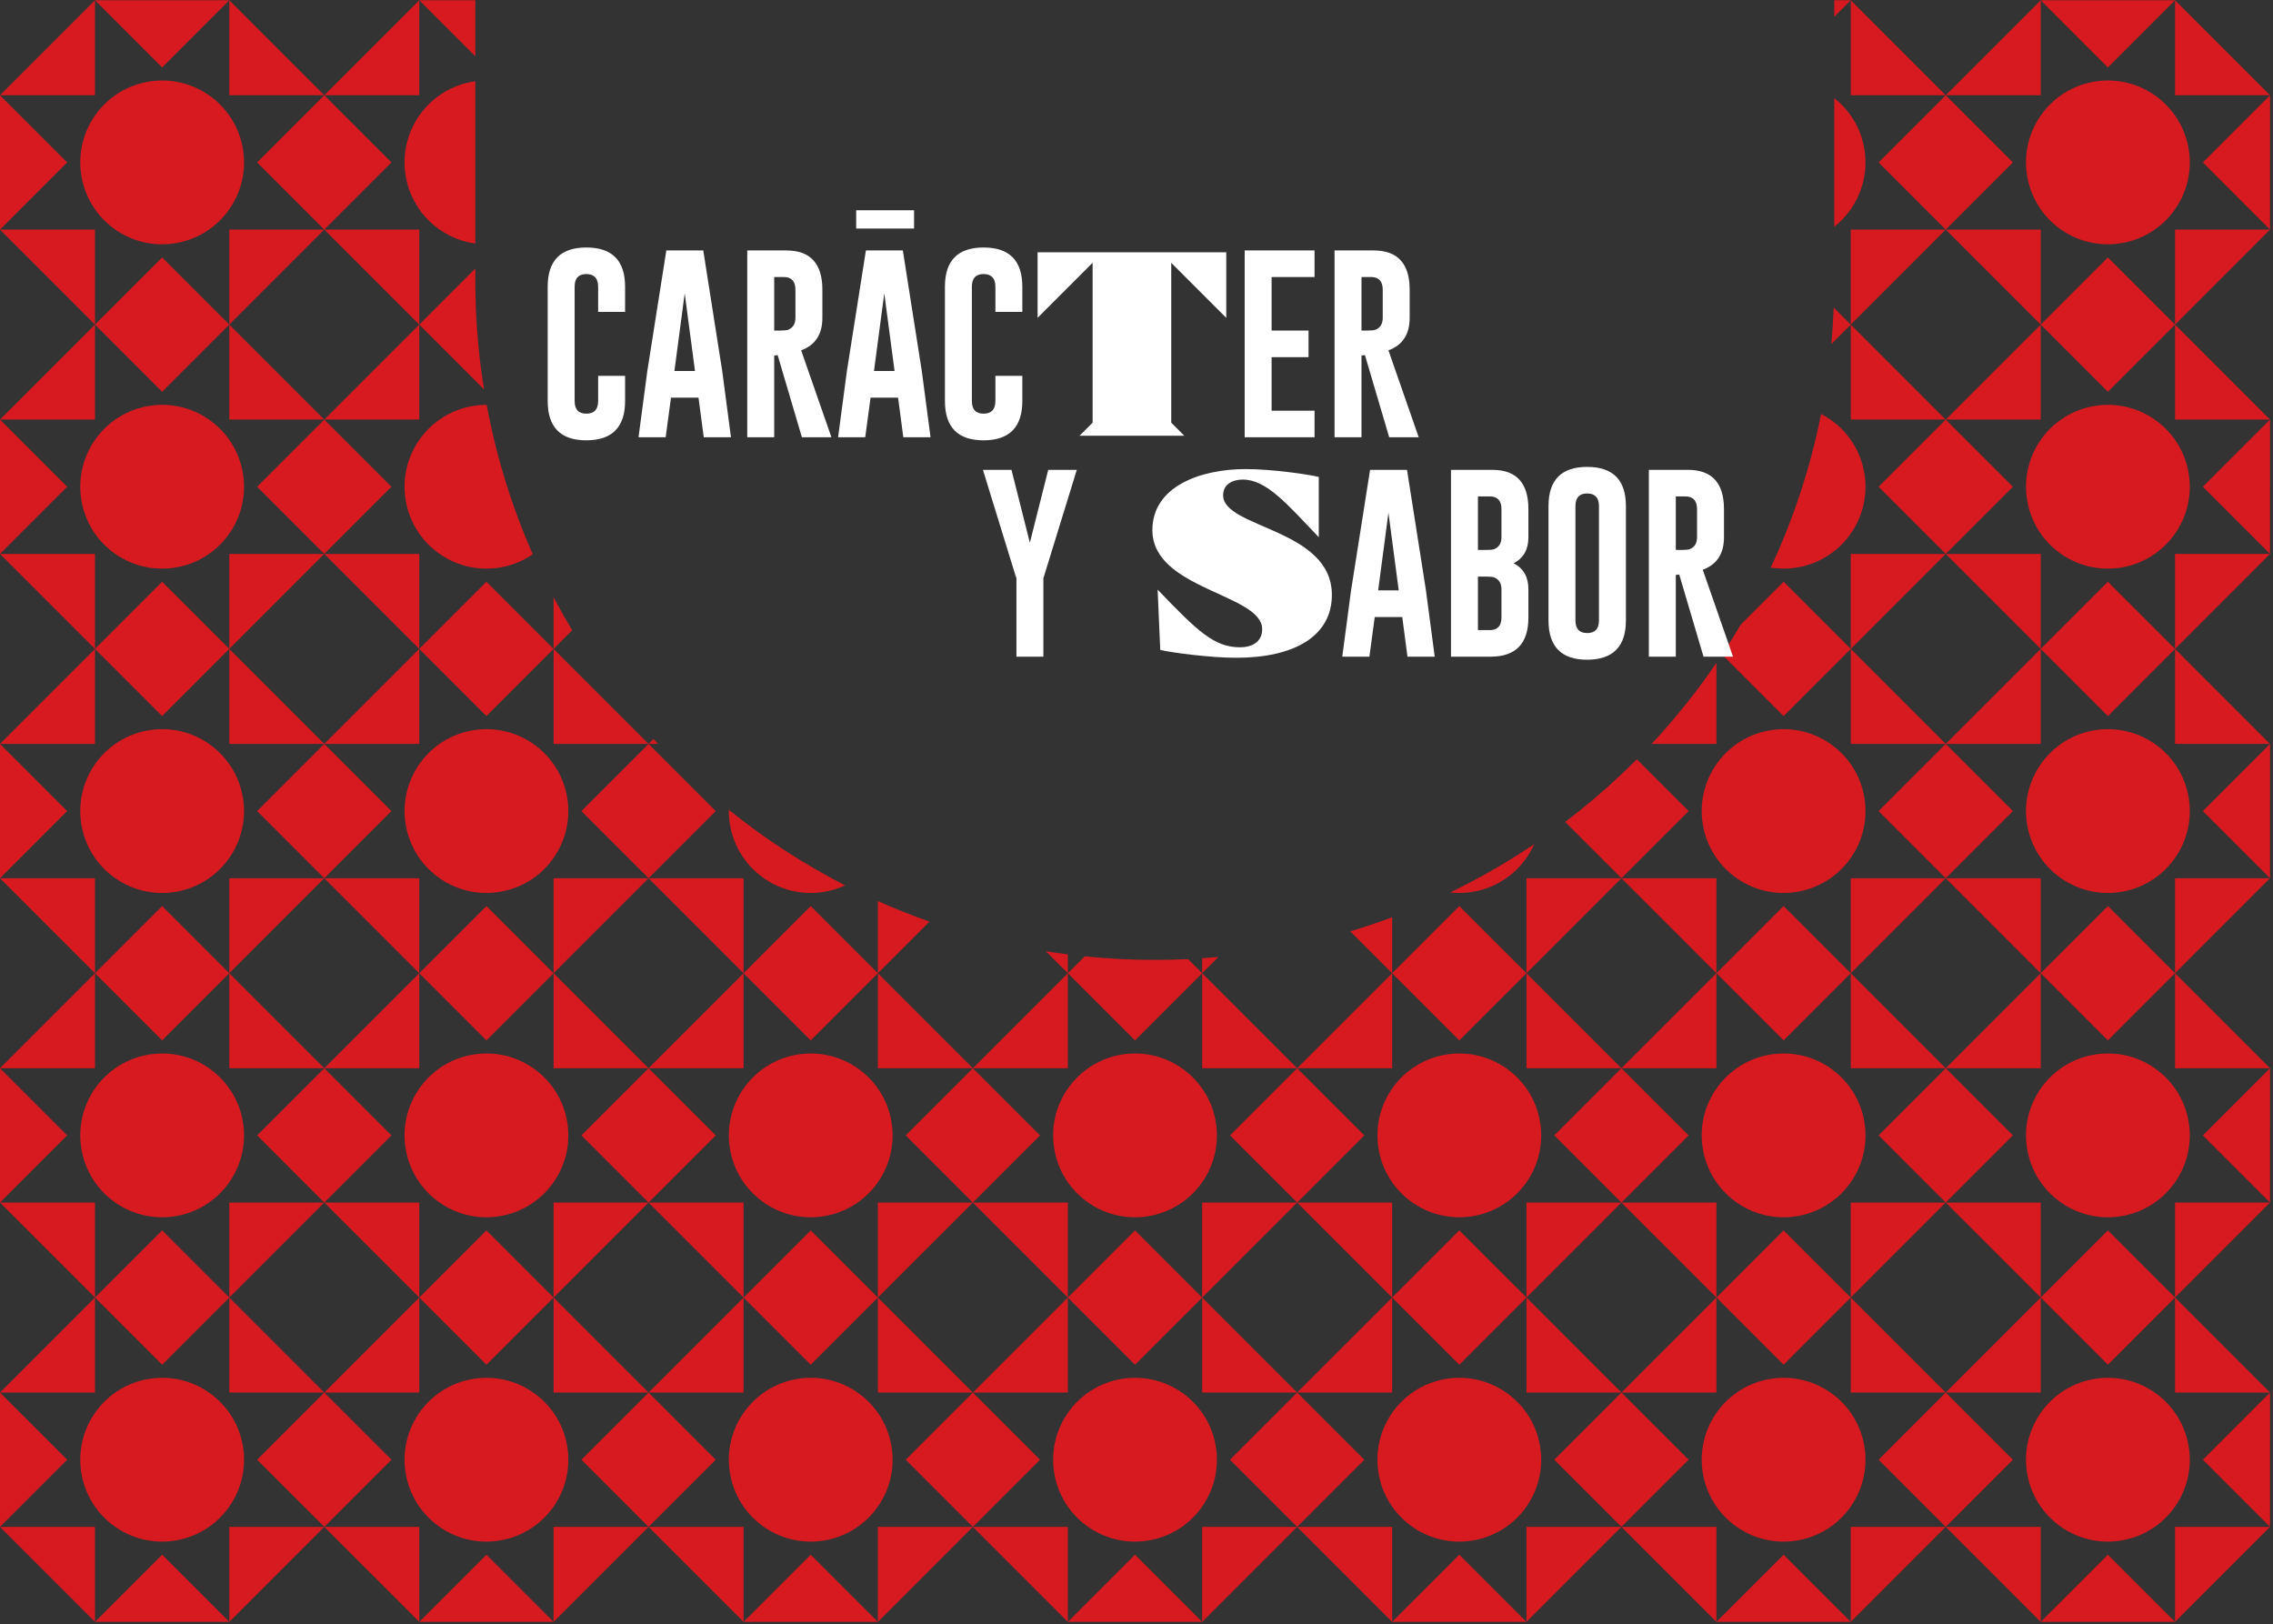
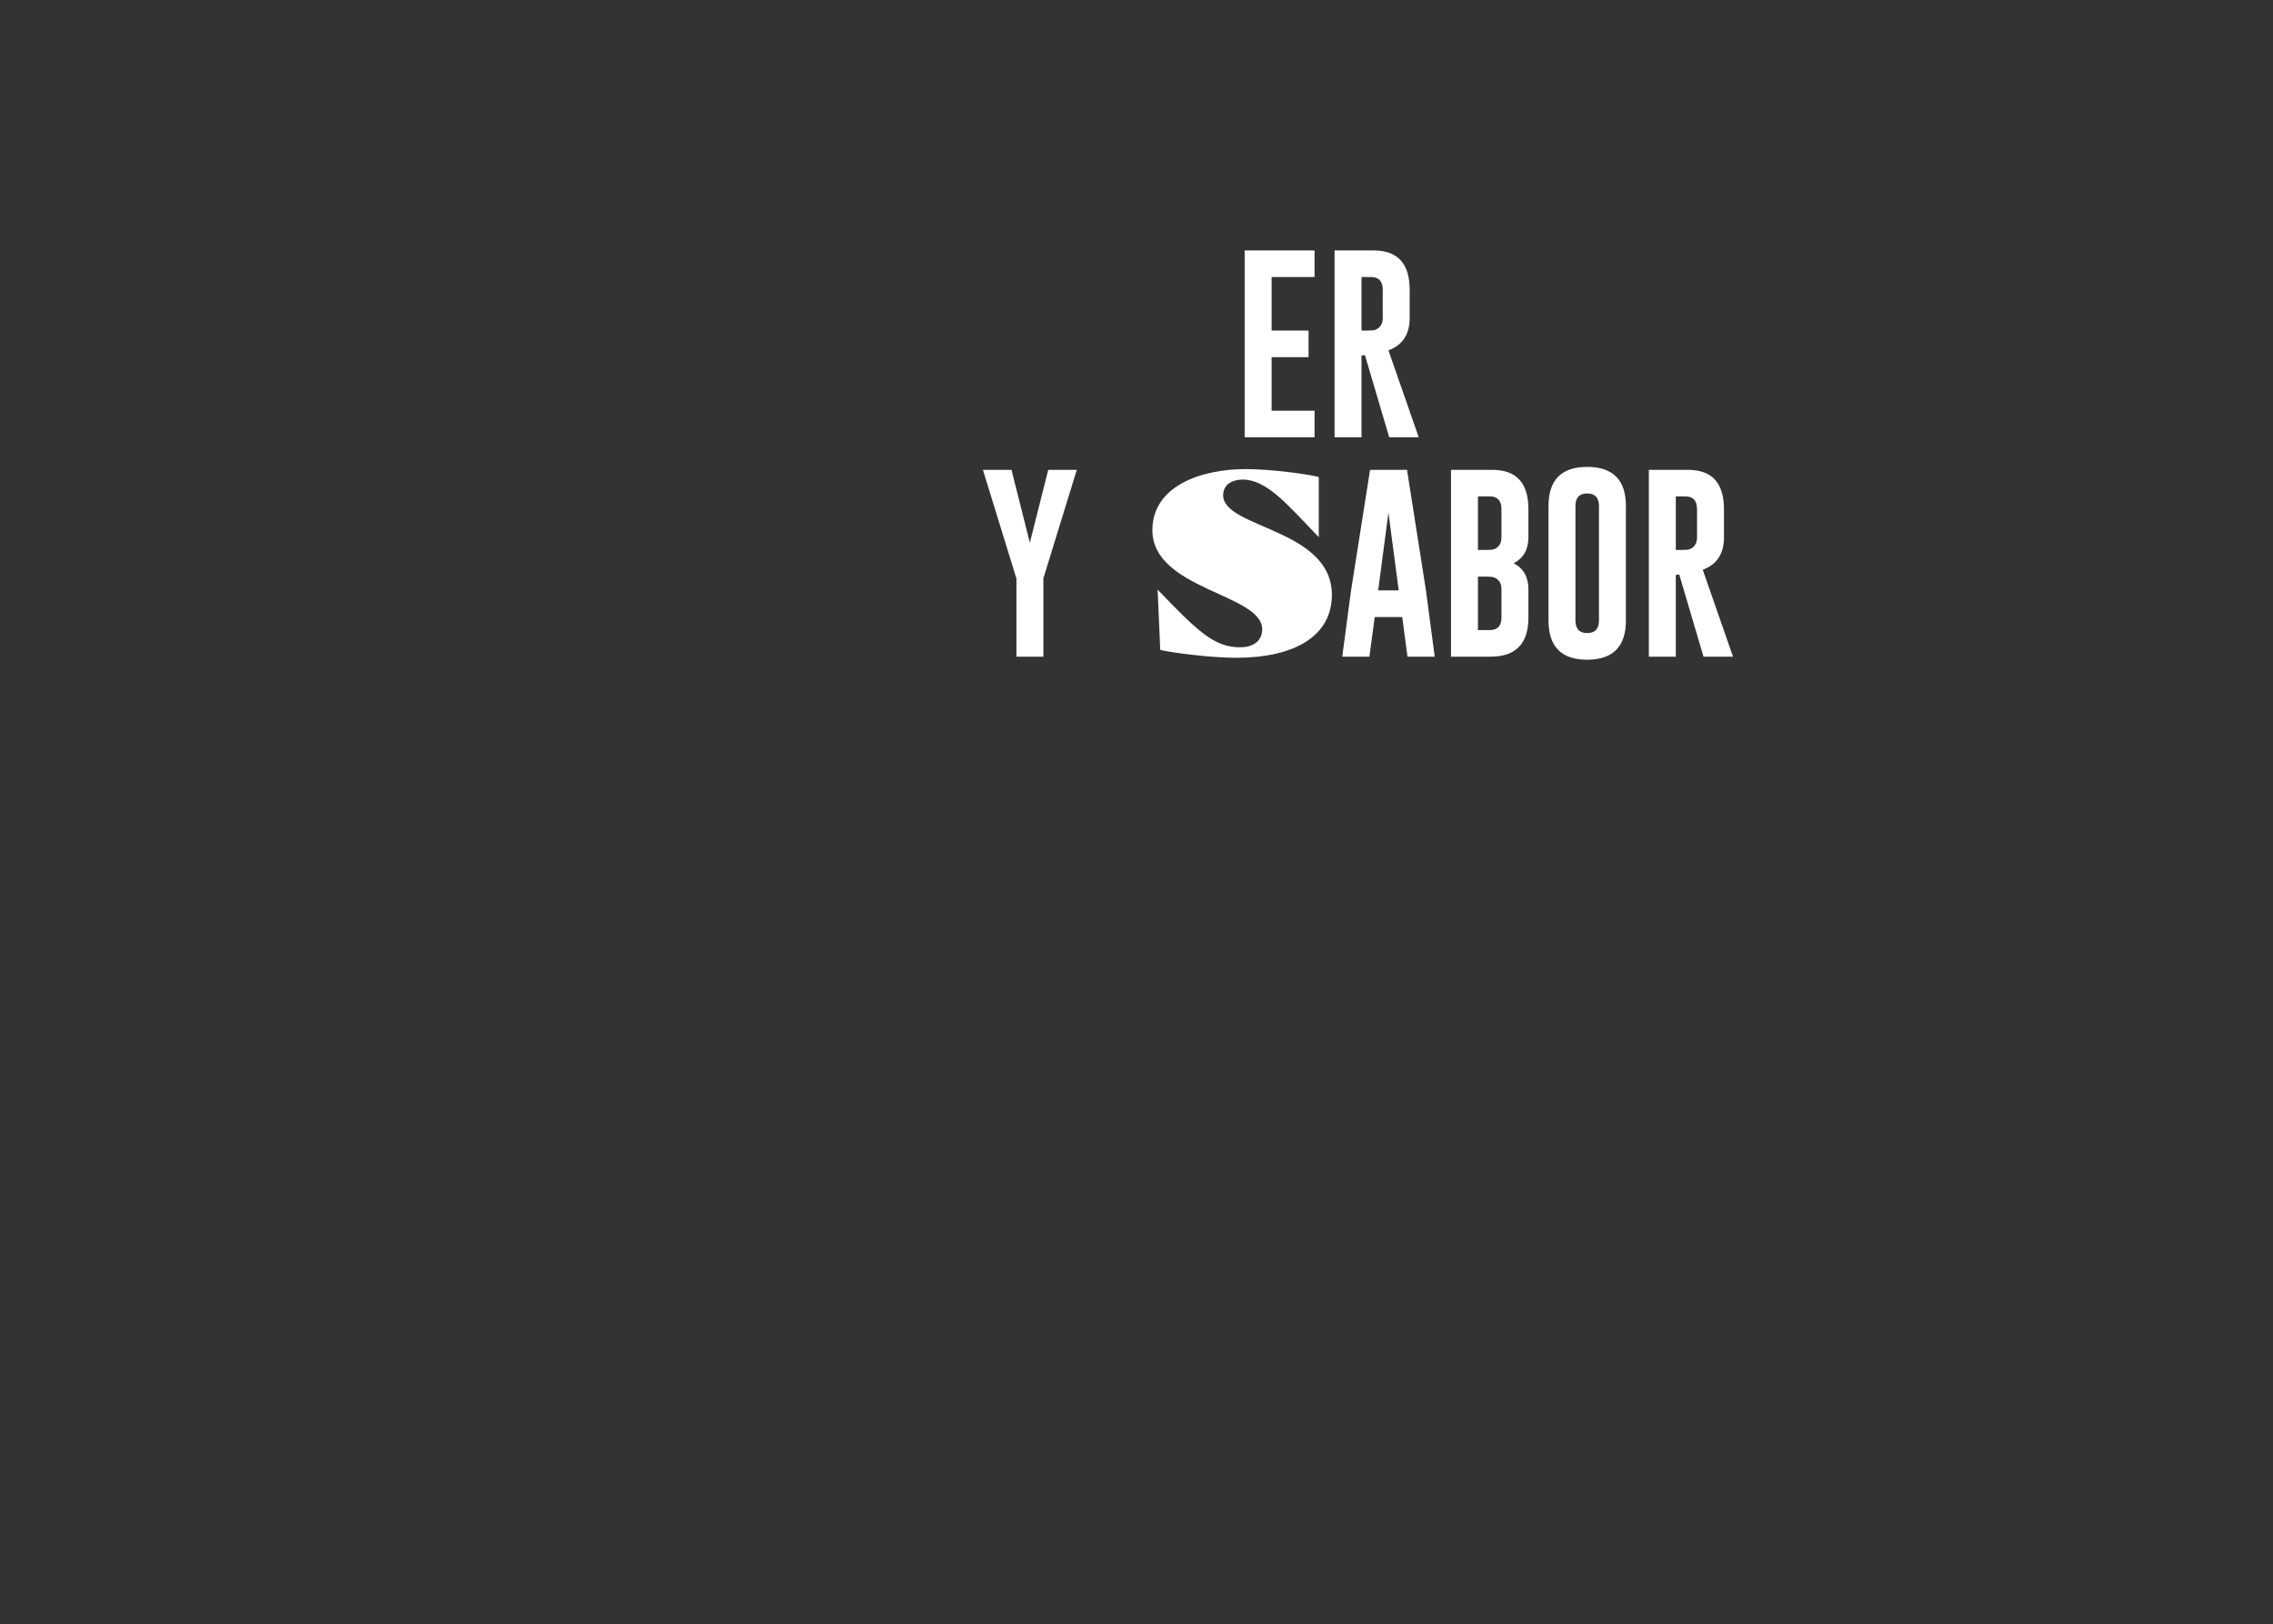
<svg xmlns="http://www.w3.org/2000/svg" width="746" height="533" viewBox="0 0 746 533" fill="none">
  <rect x="0" y="0" width="746" height="533" fill="#333333" stroke="none" />
-   <path fill-rule="evenodd" clip-rule="evenodd" d="M156 0.084H137.606L156 18.478V0.084ZM156 26.672C155.856 26.692 155.712 26.713 155.567 26.735C140.897 28.99 130.832 42.711 133.088 57.382C134.939 69.423 144.515 78.362 156 79.931V26.672ZM156 88.126L137.606 106.517L156.465 106.517L137.606 106.517L158.852 127.763C157.727 120.784 156.926 113.696 156.465 106.517C156.157 101.717 156 96.877 156 92V88.126ZM159.733 132.852C158.36 132.849 156.968 132.952 155.567 133.168C140.897 135.423 130.832 149.144 133.088 163.815C135.343 178.485 149.064 188.549 163.735 186.294C167.866 185.659 171.632 184.114 174.861 181.896C168.024 166.393 162.902 149.965 159.733 132.852ZM181.684 195.997V212.939L159.65 190.909L137.606 212.949L181.684 212.949L181.694 212.949L181.689 212.944L187.8 206.833C185.664 203.284 183.624 199.671 181.684 195.997ZM214.463 242.524L212.866 244.121L181.694 212.949V244.122H212.865V244.123L190.826 266.165L212.865 288.208V288.209L244.038 319.382V288.209H212.866V288.208L234.909 266.165L212.866 244.123V244.122H215.941C215.446 243.591 214.953 243.059 214.463 242.524ZM239.206 265.753C239.185 267.233 239.287 268.735 239.519 270.247C241.775 284.918 255.496 294.982 270.166 292.727C272.726 292.333 275.145 291.591 277.383 290.555C263.789 283.583 251.003 275.257 239.206 265.753ZM288.115 295.7V319.372L266.082 297.341L244.038 319.382H288.115H288.125L288.12 319.377L305.051 302.446C299.294 300.423 293.645 298.171 288.115 295.7ZM343.237 312.148L350.471 319.382V313.192C348.048 312.883 345.636 312.534 343.237 312.148ZM356.023 313.831L350.472 319.382H394.549H394.559L394.554 319.377L399.897 314.034C398.12 314.199 396.338 314.343 394.549 314.466V319.372L389.914 314.738C386.298 314.912 382.659 315 379 315C371.242 315 363.577 314.604 356.023 313.831ZM443.155 305.634L456.903 319.382V301.015C452.388 302.698 447.803 304.24 443.155 305.634ZM475.953 292.878C478.256 293.135 480.631 293.096 483.032 292.727C492.442 291.28 499.957 285.116 503.541 277.01C494.768 282.927 485.552 288.236 475.953 292.878ZM513.696 269.74L532.163 288.209L532.163 254.081C526.299 259.624 520.135 264.853 513.696 269.74ZM532.164 254.08V288.209L563.337 319.382V288.209H532.164L554.208 266.165L537.205 249.163C535.551 250.828 533.87 252.468 532.164 254.08ZM542.059 244.122H563.337V217.533C556.92 226.938 549.802 235.825 542.059 244.122ZM565.178 214.791L585.38 234.993L607.424 212.949L566.383 212.949L607.414 212.949L607.424 212.949L607.419 212.944L638.587 181.777H607.414V212.939L585.38 190.909L571.297 204.991C569.713 207.68 568.074 210.333 566.383 212.949C565.984 213.565 565.583 214.179 565.178 214.791ZM581.149 186.278C583.835 186.706 586.633 186.729 589.465 186.294C604.136 184.039 614.2 170.318 611.945 155.647C610.587 146.812 605.07 139.648 597.692 135.839C594.173 153.493 588.57 170.395 581.149 186.278ZM601.033 112.908L607.424 106.517L601.535 106.517H607.414L607.424 106.517L607.419 106.512L638.587 75.344H607.414V106.507L601.825 100.918C601.751 102.79 601.655 104.657 601.535 106.517C601.398 108.655 601.23 110.786 601.033 112.908ZM602 74.425C609.36 68.625 613.47 59.137 611.945 49.214C610.867 42.202 607.169 36.242 602 32.177V74.425ZM602 5.508L607.424 0.084H602V5.508ZM212.866 288.209H212.865L212.866 288.209L212.866 288.209ZM212.866 244.122L212.866 244.122L212.865 244.122H212.866ZM0 31.257L31.173 0.084V31.257H0ZM0 75.344V31.257L22.044 53.3L0 75.344ZM0 75.344H31.173V106.517L0 75.344ZM75.26 0.084H31.173L53.217 22.128L75.26 0.084ZM75.26 0.084L106.433 31.257L106.433 31.257L75.26 31.257V0.084ZM106.433 31.257V75.344L84.392 53.3L106.433 31.257ZM75.25 106.507V75.344H106.423L75.255 106.512L75.26 106.517L75.25 106.517L31.173 106.517L53.217 84.476L75.25 106.507ZM57.301 79.861C71.972 77.606 82.036 63.885 79.781 49.214C77.525 34.544 63.804 24.48 49.134 26.735C34.463 28.99 24.399 42.711 26.654 57.382C28.91 72.052 42.631 82.117 57.301 79.861ZM106.434 31.257L137.606 0.084V31.257H106.434ZM106.434 75.344V31.257L128.477 53.3L106.434 75.344ZM106.434 75.344H137.606V106.517L106.434 75.344ZM607.424 0.084L638.597 31.257H607.424V0.084ZM638.597 31.257H669.768V0.084L638.597 31.257ZM638.597 75.344L616.556 53.3L638.597 31.257L660.639 53.3L638.597 75.344ZM638.597 75.344H669.768V106.517L638.597 75.344ZM713.856 0.084L691.812 22.128L669.768 0.084H713.856ZM745.029 31.257L713.856 0.084V31.257H745.029ZM745.029 31.257L722.988 53.3L745.028 75.344L745.029 31.257ZM713.846 75.344V106.507L691.812 84.476L669.768 106.517L713.846 106.517L713.856 106.517L713.851 106.512L745.018 75.344H713.846ZM718.376 49.214C720.632 63.885 710.567 77.606 695.897 79.861C681.226 82.117 667.505 72.052 665.25 57.382C662.995 42.711 673.059 28.99 687.729 26.735C702.4 24.48 716.121 34.544 718.376 49.214ZM0 137.689L31.173 106.517V137.689H0ZM0 181.777V137.689L22.044 159.733L0 181.777ZM0 181.777H31.173V212.949L0 181.777ZM75.26 106.517L106.433 137.689H75.26V106.517ZM106.433 137.689V181.777L84.392 159.733L106.433 137.689ZM53.217 128.56L75.26 106.517H31.173L53.217 128.56ZM75.25 212.939V181.777H106.423L75.255 212.944L75.26 212.949L75.25 212.949L31.173 212.949L53.217 190.909L75.25 212.939ZM57.301 186.294C71.972 184.039 82.036 170.318 79.781 155.647C77.525 140.977 63.804 130.912 49.134 133.168C34.463 135.423 24.399 149.144 26.654 163.815C28.91 178.485 42.631 188.549 57.301 186.294ZM106.434 137.689L137.606 106.517V137.689H106.434ZM106.434 181.777V137.689L128.477 159.733L106.434 181.777ZM106.434 181.777H137.606V212.949L106.434 181.777ZM607.424 106.517L638.597 137.689H607.424V106.517ZM638.597 181.777L616.556 159.733L638.597 137.689L660.639 159.733L638.597 181.777ZM638.597 181.777H669.768V212.949L638.597 181.777ZM669.768 137.689H638.597L669.768 106.517V137.689ZM713.856 106.517L691.812 128.56L669.768 106.517H713.856ZM745.029 137.689L713.856 106.517V137.689H745.029ZM745.029 137.689L722.988 159.733L745.028 181.777L745.029 137.689ZM713.846 181.777V212.939L691.812 190.909L669.768 212.949L713.846 212.949L713.856 212.949L713.851 212.944L745.018 181.777H713.846ZM718.376 155.647C720.632 170.318 710.567 184.039 695.897 186.294C681.226 188.549 667.505 178.485 665.25 163.815C662.995 149.144 673.059 135.423 687.729 133.168C702.4 130.912 716.121 140.977 718.376 155.647ZM31.173 212.949L0 244.122V288.209L31.173 319.382V288.209H0L22.044 266.165L0 244.122H31.173V212.949ZM106.433 244.122L75.26 212.949V244.122H106.433ZM106.433 244.122L84.392 266.165L106.433 288.209V244.122ZM75.26 212.949L53.217 234.993L31.173 212.949H75.26ZM75.25 288.209V319.372L53.217 297.341L31.173 319.382H75.25H75.26L75.255 319.377L106.423 288.209H75.25ZM79.781 262.08C82.036 276.75 71.972 290.471 57.301 292.727C42.631 294.982 28.91 284.918 26.654 270.247C24.399 255.577 34.463 241.856 49.134 239.6C63.804 237.345 77.525 247.409 79.781 262.08ZM137.606 212.949L106.434 244.122V288.209L137.606 319.382V288.209H106.434L128.477 266.165L106.434 244.122H137.606V212.949ZM181.684 288.209V319.372L159.65 297.341L137.606 319.382H181.684H181.694L181.689 319.377L212.856 288.209H181.684ZM181.694 212.949L159.65 234.993L137.606 212.949H181.694ZM186.214 262.08C188.47 276.75 178.405 290.471 163.735 292.727C149.064 294.982 135.343 284.918 133.088 270.247C130.832 255.577 140.897 241.856 155.567 239.6C170.238 237.345 183.959 247.409 186.214 262.08ZM500.981 319.372V288.209H532.153L500.986 319.377L500.991 319.382H500.981H456.903L478.947 297.341L500.981 319.372ZM638.597 244.122L607.424 212.949V244.122H638.597ZM638.597 288.209L660.639 266.165L638.597 244.122H669.768V212.949L638.597 244.122L616.556 266.165L638.597 288.209ZM638.597 288.209L669.768 319.382V288.209H638.597ZM607.414 288.209V319.372L585.38 297.341L563.337 319.382H607.414H607.424L607.419 319.377L638.587 288.209H607.414ZM611.945 262.08C614.2 276.75 604.136 290.471 589.465 292.727C574.795 294.982 561.074 284.918 558.818 270.247C556.563 255.577 566.627 241.856 581.298 239.6C595.968 237.345 609.689 247.409 611.945 262.08ZM691.812 234.993L713.856 212.949H669.768L691.812 234.993ZM713.856 212.949L745.029 244.122H713.856V212.949ZM745.029 244.122L745.028 288.209L722.988 266.165L745.029 244.122ZM713.846 319.372V288.209H745.018L713.851 319.377L713.856 319.382H713.846H669.768L691.812 297.341L713.846 319.372ZM695.897 292.727C710.567 290.471 720.632 276.75 718.376 262.08C716.121 247.409 702.4 237.345 687.729 239.6C673.059 241.856 662.995 255.577 665.25 270.247C667.505 284.918 681.226 294.982 695.897 292.727ZM0 350.554L31.173 319.382V350.554H0ZM0 394.642V350.554L22.044 372.598L0 394.642ZM0 394.642H31.173V425.814L0 394.642ZM75.26 319.382L106.433 350.554H75.26V319.382ZM106.433 350.554L106.433 394.642L84.392 372.598L106.433 350.554ZM75.25 425.804V394.642H106.423L75.255 425.809L75.26 425.814H75.25H31.173L53.217 403.774L75.25 425.804ZM57.301 399.159C71.972 396.904 82.036 383.183 79.781 368.512C77.525 353.842 63.804 343.777 49.134 346.033C34.463 348.288 24.399 362.009 26.654 376.68C28.91 391.35 42.631 401.415 57.301 399.159ZM53.217 341.426L75.26 319.382H31.173L53.217 341.426ZM106.434 350.554L137.606 319.382V350.554H106.434ZM106.434 394.642V350.554L128.477 372.598L106.434 394.642ZM106.434 394.642H137.606V425.814L106.434 394.642ZM159.65 341.426L181.694 319.382H137.606L159.65 341.426ZM181.694 319.382L212.866 350.554L244.038 319.382V350.554H212.866H212.865H181.694V319.382ZM212.865 394.642V394.641L190.826 372.598L212.865 350.555V350.554L212.866 350.555L212.866 350.554V350.555L234.909 372.598L212.866 394.641V394.642L212.866 394.641L212.865 394.642ZM212.865 394.642H212.866H244.038V425.814L212.865 394.642ZM181.684 425.804V394.642H212.856L181.689 425.809L181.694 425.814H181.684H137.606L159.65 403.774L181.684 425.804ZM163.735 399.159C178.405 396.904 188.47 383.183 186.214 368.512C183.959 353.842 170.238 343.777 155.567 346.033C140.897 348.288 130.832 362.009 133.088 376.68C135.343 391.35 149.064 401.415 163.735 399.159ZM288.125 319.382L266.082 341.426L244.038 319.382H288.125ZM319.298 350.554L288.125 319.382V350.554H319.298ZM319.298 350.554L297.257 372.598L319.298 394.642L319.298 350.554ZM288.115 394.642V425.804L266.082 403.774L244.038 425.814H288.115H288.125L288.12 425.809L319.288 394.642H288.115ZM292.646 368.512C294.901 383.183 284.837 396.904 270.166 399.159C255.496 401.415 241.775 391.35 239.519 376.68C237.264 362.009 247.329 348.288 261.999 346.033C276.669 343.777 290.391 353.842 292.646 368.512ZM319.299 350.554L350.471 319.382V350.554H319.299ZM319.299 394.642V350.554L341.342 372.598L319.299 394.642ZM319.299 394.642H350.471V425.814L319.299 394.642ZM372.515 341.426L394.559 319.382H350.472L372.515 341.426ZM394.559 319.382L425.731 350.554L456.903 319.382V350.554H425.732H425.73H394.559V319.382ZM425.73 394.642V394.641L403.691 372.598L425.73 350.556V350.554L425.731 350.555L425.732 350.554V350.556L447.774 372.598L425.731 394.641V394.642L425.731 394.641L425.73 394.642ZM425.73 394.642H425.731H456.903V425.814L425.73 394.642ZM394.549 425.804V394.642H425.722L394.554 425.809L394.559 425.814H394.549H350.472L372.515 403.774L394.549 425.804ZM376.6 399.159C391.27 396.904 401.335 383.183 399.08 368.512C396.824 353.842 383.103 343.777 368.433 346.033C353.762 348.288 343.698 362.009 345.953 376.68C348.208 391.35 361.93 401.415 376.6 399.159ZM500.991 319.382L478.947 341.426L456.903 319.382H500.991ZM532.163 350.554L500.991 319.382V350.554H532.163ZM532.163 350.554L510.123 372.598L532.163 394.642L532.163 350.554ZM500.981 394.642V425.804L478.947 403.774L456.903 425.814H500.981H500.991L500.986 425.809L532.153 394.642H500.981ZM505.511 368.512C507.767 383.183 497.702 396.904 483.032 399.159C468.361 401.415 454.64 391.35 452.385 376.68C450.129 362.009 460.194 348.288 474.864 346.033C489.535 343.777 503.256 353.842 505.511 368.512ZM532.164 350.554L563.337 319.382V350.554H532.164ZM532.164 394.642V350.554L554.208 372.598L532.164 394.642ZM532.164 394.642H563.337V425.814L532.164 394.642ZM585.38 341.426L607.424 319.382H563.337L585.38 341.426ZM607.424 319.382L638.597 350.554H607.424V319.382ZM638.597 394.642L616.556 372.598L638.597 350.554L660.639 372.598L638.597 394.642ZM638.597 394.642H669.768V425.814L638.597 394.642ZM669.768 350.554H638.597L669.768 319.382V350.554ZM607.414 425.804V394.642H638.587L607.419 425.809L607.424 425.814H607.414H563.337L585.38 403.774L607.414 425.804ZM589.465 399.159C604.136 396.904 614.2 383.183 611.945 368.512C609.689 353.842 595.968 343.777 581.298 346.033C566.627 348.288 556.563 362.009 558.818 376.68C561.074 391.35 574.795 401.415 589.465 399.159ZM713.856 319.382L691.812 341.426L669.768 319.382H713.856ZM745.029 350.554L713.856 319.382V350.554H745.029ZM745.029 350.554L722.988 372.598L745.028 394.642L745.029 350.554ZM713.846 394.642V425.804L691.812 403.774L669.768 425.814H713.846H713.856L713.851 425.809L745.018 394.642H713.846ZM718.376 368.512C720.632 383.183 710.567 396.904 695.897 399.159C681.226 401.415 667.505 391.35 665.25 376.68C662.995 362.009 673.059 348.288 687.729 346.033C702.4 343.777 716.121 353.842 718.376 368.512ZM31.173 425.814L0 456.987V501.074L31.173 532.247V501.074H0L22.044 479.031L0 456.987H31.173V425.814ZM106.433 456.987L75.26 425.814V456.987H106.433ZM106.433 456.987L84.392 479.031L106.433 501.074L106.433 456.987ZM75.25 501.074V532.237L53.217 510.207L31.173 532.247H75.25H75.26L75.255 532.242L106.423 501.074H75.25ZM75.26 425.814L53.217 447.858L31.173 425.814H75.26ZM79.781 474.945C82.036 489.615 71.972 503.336 57.301 505.592C42.631 507.847 28.91 497.783 26.654 483.112C24.399 468.442 34.463 454.721 49.134 452.465C63.804 450.21 77.525 460.274 79.781 474.945ZM137.606 425.814L106.434 456.987V501.074L137.606 532.247V501.074H106.434L128.477 479.031L106.434 456.987H137.606V425.814ZM181.694 425.814L159.65 447.858L137.606 425.814H181.694ZM212.866 456.987L181.694 425.814V456.987H212.865V456.988L190.826 479.031L212.865 501.073V501.074L212.866 501.074L212.866 501.074L244.038 532.247V501.074H212.866V501.073L234.909 479.031L212.866 456.988V456.987H244.038V425.814L212.866 456.987ZM212.866 456.987L212.866 456.988L212.865 456.987H212.866ZM181.684 501.074V532.237L159.65 510.207L137.606 532.247H181.684H181.694L181.689 532.242L212.856 501.074H181.684ZM186.214 474.945C188.47 489.615 178.405 503.336 163.735 505.592C149.064 507.847 135.343 497.783 133.088 483.112C130.832 468.442 140.897 454.721 155.567 452.465C170.238 450.21 183.959 460.274 186.214 474.945ZM266.082 447.858L288.125 425.814H244.038L266.082 447.858ZM288.125 425.814L319.298 456.987H288.125V425.814ZM319.298 456.987L319.298 501.074L297.257 479.031L319.298 456.987ZM288.115 532.237V501.074H319.288L288.12 532.242L288.125 532.247H288.115H244.038L266.082 510.207L288.115 532.237ZM270.166 505.592C284.837 503.336 294.901 489.615 292.646 474.945C290.391 460.274 276.669 450.21 261.999 452.465C247.329 454.721 237.264 468.442 239.519 483.112C241.775 497.783 255.496 507.847 270.166 505.592ZM350.471 425.814L319.299 456.987V501.074L350.471 532.247V501.074H319.299L341.342 479.031L319.299 456.987H350.471V425.814ZM394.559 425.814L372.515 447.858L350.472 425.814H394.559ZM425.731 456.986L394.559 425.814V456.987H425.73V456.988L403.691 479.031L425.73 501.073V501.074L425.731 501.074L425.731 501.074L456.903 532.247V501.074H425.731V501.073L447.774 479.031L425.732 456.988V456.987H456.903V425.814L425.731 456.986ZM425.732 456.987L425.731 456.988L425.73 456.987H425.732ZM394.549 501.074V532.237L372.515 510.207L350.472 532.247H394.549H394.559L394.554 532.242L425.722 501.074H394.549ZM399.08 474.945C401.335 489.615 391.27 503.336 376.6 505.592C361.93 507.847 348.208 497.783 345.953 483.112C343.698 468.442 353.762 454.721 368.433 452.465C383.103 450.21 396.824 460.274 399.08 474.945ZM478.947 447.858L500.991 425.814H456.903L478.947 447.858ZM500.991 425.814L532.163 456.987H500.991V425.814ZM532.163 456.987L532.163 501.074L510.123 479.031L532.163 456.987ZM500.981 532.237V501.074H532.153L500.986 532.242L500.991 532.247H500.981H456.903L478.947 510.207L500.981 532.237ZM483.032 505.592C497.702 503.336 507.767 489.615 505.511 474.945C503.256 460.274 489.535 450.21 474.864 452.465C460.194 454.721 450.129 468.442 452.385 483.112C454.64 497.783 468.361 507.847 483.032 505.592ZM563.337 425.814L532.164 456.987V501.074L563.337 532.247V501.074H532.164L554.208 479.031L532.164 456.987H563.337V425.814ZM607.424 425.814L585.38 447.858L563.337 425.814H607.424ZM638.597 456.987L607.424 425.814V456.987H638.597ZM638.597 501.074L660.639 479.031L638.597 456.987H669.768V425.814L638.597 456.987L616.556 479.031L638.597 501.074ZM638.597 501.074L669.768 532.247V501.074H638.597ZM607.414 501.074V532.237L585.38 510.207L563.337 532.247H607.414H607.424L607.419 532.242L638.587 501.074H607.414ZM611.945 474.945C614.2 489.615 604.136 503.336 589.465 505.592C574.795 507.847 561.074 497.783 558.818 483.112C556.563 468.442 566.627 454.721 581.298 452.465C595.968 450.21 609.689 460.274 611.945 474.945ZM691.812 447.858L713.856 425.814H669.768L691.812 447.858ZM713.856 425.814L745.029 456.987H713.856V425.814ZM745.029 456.987L745.028 501.074L722.988 479.031L745.029 456.987ZM713.846 532.237V501.074H745.018L713.851 532.242L713.856 532.247H713.846H669.768L691.812 510.207L713.846 532.237ZM695.897 505.592C710.567 503.336 720.632 489.615 718.376 474.945C716.121 460.274 702.4 450.21 687.729 452.465C673.059 454.721 662.995 468.442 665.25 483.112C667.505 497.783 681.226 507.847 695.897 505.592Z" fill="#D71920" />
-   <path d="M205.156 131.594C205.156 140.177 200.917 144.479 192.438 144.5C183.979 144.5 179.75 140.198 179.75 131.594V94.094C179.75 85.51 183.979 81.219 192.438 81.219C200.917 81.219 205.156 85.51 205.156 94.094V102.344H196.312V94.094C196.312 91.344 195.031 89.958 192.469 89.938H192.406C189.865 89.938 188.594 91.323 188.594 94.094V131.594C188.594 134.365 189.875 135.75 192.438 135.75C195.021 135.75 196.312 134.365 196.312 131.594V123.344H205.156V131.594ZM237.031 121.75L239.906 143.5H230.969L229.25 130.5H220.219L218.469 143.5H209.562L212.438 121.844L218.688 82.188H230.812L237.031 121.75ZM228.094 121.75L224.719 96.25L221.344 121.75H228.094ZM245.25 82.188H258.125C265.979 82.208 269.906 86.51 269.906 95.094V104.312C269.906 109.708 267.583 113.26 262.938 114.969L272.875 143.5H263.188L255.219 116.531L254.094 116.688V143.5H245.25V82.188ZM254.094 90.906V108.469H256.125C257.354 108.469 258.198 108.385 258.656 108.219C260.26 107.573 261.062 106.271 261.062 104.312V95.094C261.062 92.302 259.781 90.906 257.219 90.906H254.094ZM302.531 121.75L305.406 143.5H296.469L294.75 130.5H285.719L283.969 143.5H275.062L277.938 121.844L284.188 82.188H296.312L302.531 121.75ZM293.594 121.75L290.219 96.25L286.844 121.75H293.594ZM335.531 131.594C335.531 140.177 331.292 144.479 322.812 144.5C314.354 144.5 310.125 140.198 310.125 131.594V94.094C310.125 85.51 314.354 81.219 322.812 81.219C331.292 81.219 335.531 85.51 335.531 94.094V102.344H326.688V94.094C326.688 91.344 325.406 89.958 322.844 89.938H322.781C320.24 89.938 318.969 91.323 318.969 94.094V131.594C318.969 134.365 320.25 135.75 322.812 135.75C325.396 135.75 326.688 134.365 326.688 131.594V123.344H335.531V131.594Z" fill="white" />
-   <path d="M384.4 86.24V138.7L388.7 143H354.3L358.6 138.7V86.24L340.54 104.3V82.8H402.46V104.3L384.4 86.24Z" fill="white" />
  <path d="M408.5 82.188H431.438V90.906H417.344V108.469H429.469V117.219H417.344V134.781H431.438V143.5H408.5V82.188ZM438 82.188H450.875C458.729 82.208 462.656 86.51 462.656 95.094V104.312C462.656 109.708 460.333 113.26 455.688 114.969L465.625 143.5H455.938L447.969 116.531L446.844 116.688V143.5H438V82.188ZM446.844 90.906V108.469H448.875C450.104 108.469 450.948 108.385 451.406 108.219C453.01 107.573 453.812 106.271 453.812 104.312V95.094C453.812 92.302 452.531 90.906 449.969 90.906H446.844Z" fill="white" />
  <path d="M331.969 154.188L338 178.094L344.031 154.188H353.406L342.688 188.969L342.438 189.719V215.5H333.594V189.719L333.312 188.969L322.594 154.188H331.969Z" fill="white" />
  <path d="M380.794 213.28L379.934 193.5C393.006 207.088 398.424 212.42 407.024 212.42C410.722 212.42 414.248 210.786 414.248 206.486C414.248 194.876 378.214 193.5 378.214 173.978C378.214 159.53 394.124 153.94 408.83 153.94C417.43 153.94 429.384 155.66 432.824 156.52V176.3C422.332 165.292 415.624 157.38 407.884 157.38C404.616 157.38 401.434 158.842 401.434 162.54C401.434 173.376 437.124 173.462 437.124 195.22C437.124 208.808 424.74 215.86 405.734 215.86C397.134 215.86 384.234 214.14 380.794 213.28Z" fill="white" />
  <path d="M468 193.75L470.875 215.5H461.938L460.219 202.5H451.188L449.438 215.5H440.531L443.406 193.844L449.656 154.188H461.781L468 193.75ZM459.062 193.75L455.688 168.25L452.312 193.75H459.062ZM476.219 154.188H489.844C497.698 154.208 501.625 158.51 501.625 167.094V176.312C501.625 180.333 500.01 183.177 496.781 184.844C500.01 186.51 501.625 189.354 501.625 193.375V202.625C501.625 211.188 497.51 215.479 489.281 215.5H476.219V154.188ZM485.062 162.906V180.469H487.844C489.073 180.469 489.917 180.385 490.375 180.219C491.979 179.573 492.781 178.271 492.781 176.312V167.094C492.781 164.302 491.5 162.906 488.938 162.906H485.062ZM485.062 189.219V206.781H488.938C491.5 206.781 492.781 205.396 492.781 202.625V193.375C492.781 191.417 491.979 190.125 490.375 189.5C489.917 189.312 489.073 189.219 487.844 189.219H485.062ZM533.625 203.594C533.625 212.177 529.385 216.479 520.906 216.5C512.448 216.5 508.219 212.198 508.219 203.594V166.094C508.219 157.51 512.448 153.219 520.906 153.219C529.385 153.219 533.625 157.51 533.625 166.094V203.594ZM524.781 166.094C524.781 163.344 523.5 161.958 520.938 161.938H520.875C518.333 161.938 517.062 163.323 517.062 166.094V203.594C517.062 206.365 518.344 207.75 520.906 207.75C523.49 207.75 524.781 206.365 524.781 203.594V166.094ZM541.156 154.188H554.031C561.885 154.208 565.812 158.51 565.812 167.094V176.312C565.812 181.708 563.49 185.26 558.844 186.969L568.781 215.5H559.094L551.125 188.531L550 188.688V215.5H541.156V154.188ZM550 162.906V180.469H552.031C553.26 180.469 554.104 180.385 554.562 180.219C556.167 179.573 556.969 178.271 556.969 176.312V167.094C556.969 164.302 555.688 162.906 553.125 162.906H550Z" fill="white" />
-   <rect x="281" y="69" width="19" height="6" fill="white" />
</svg>